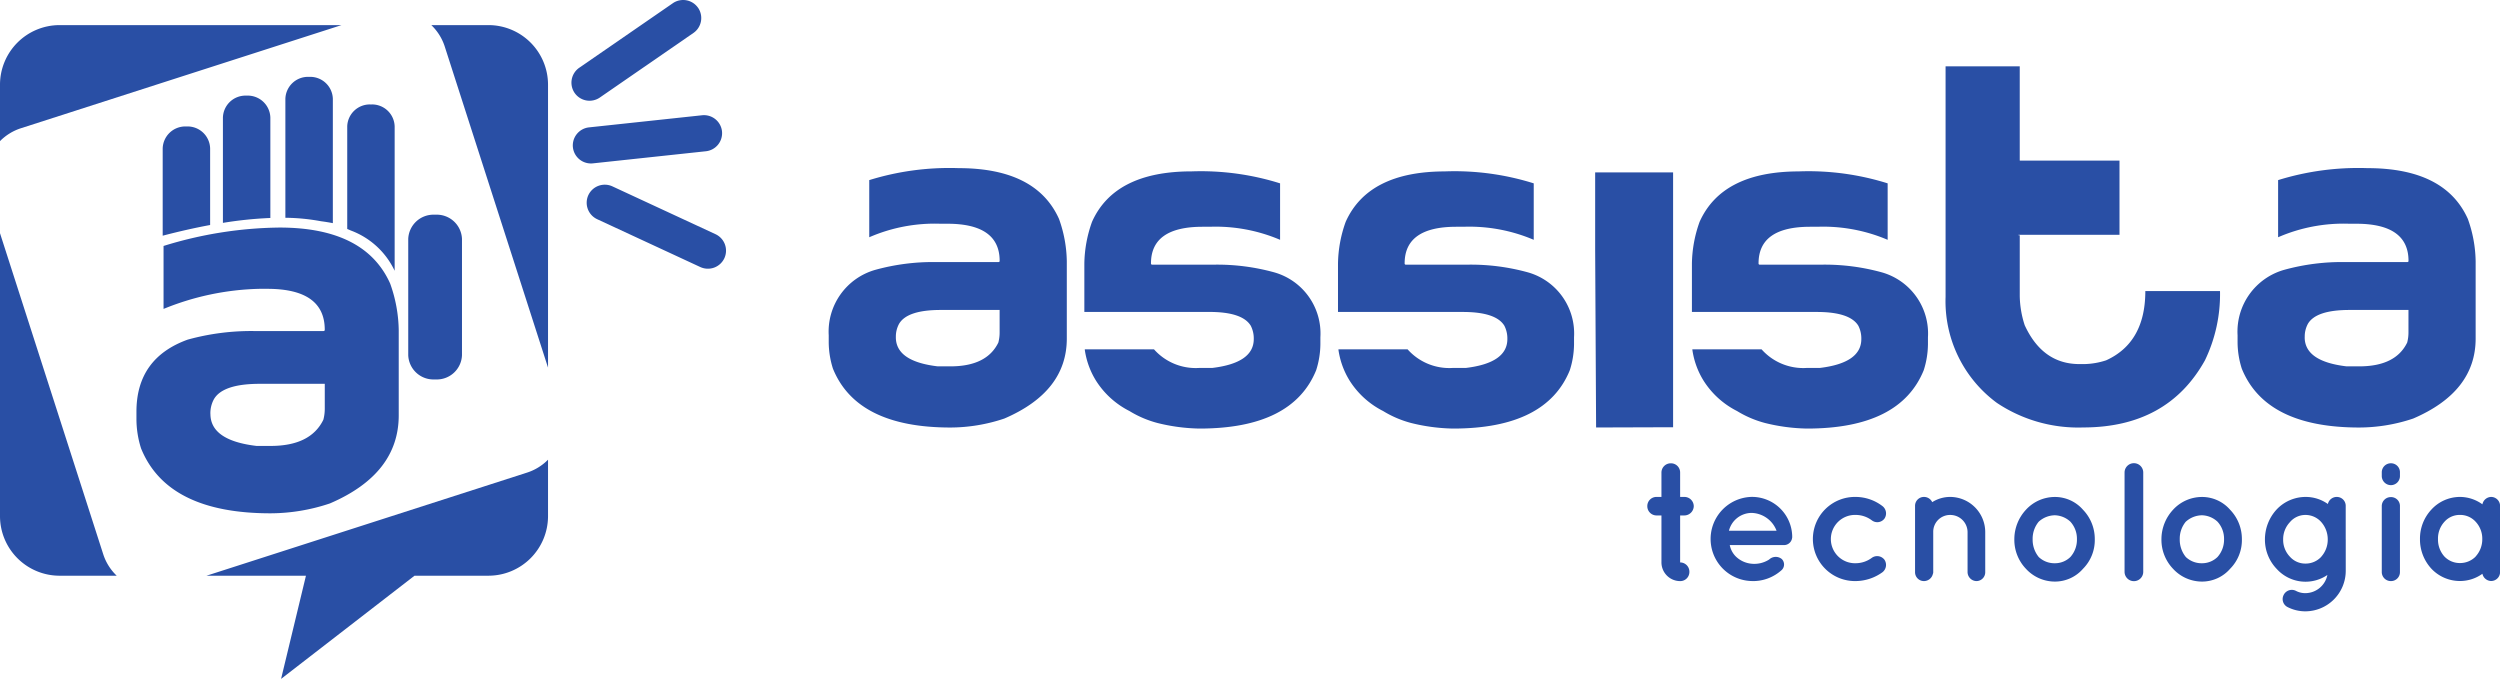
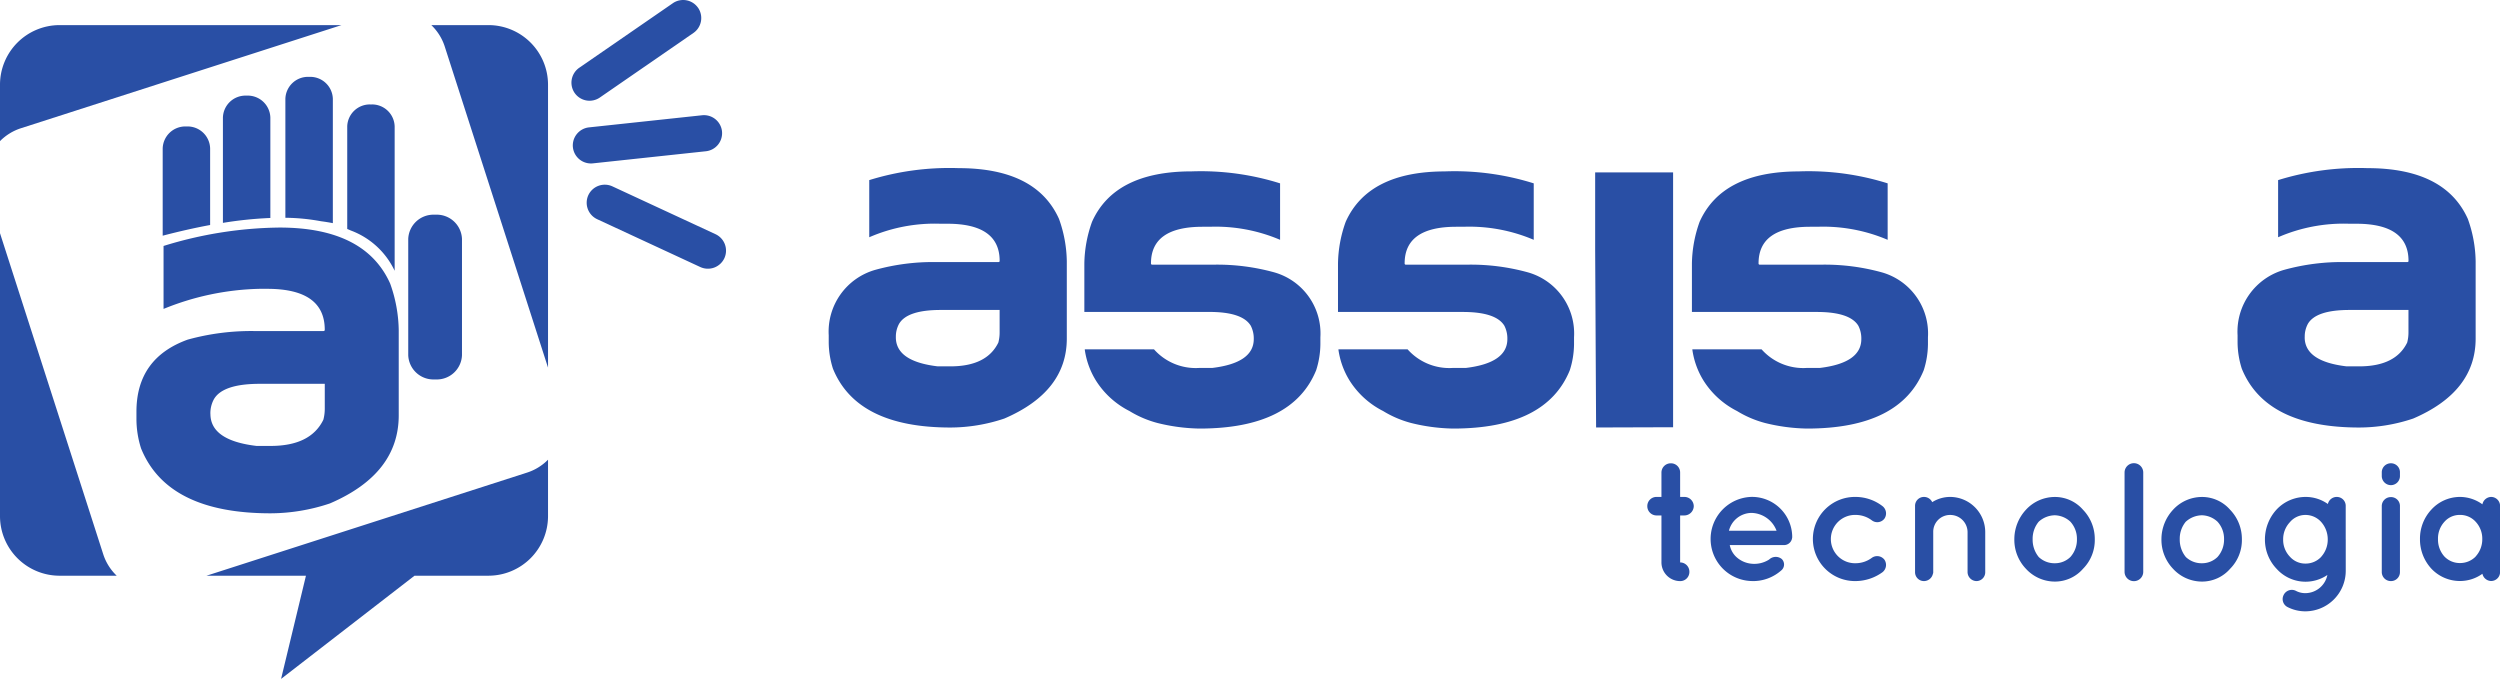
<svg xmlns="http://www.w3.org/2000/svg" viewBox="0 0 287.325 78.026">
  <defs>
    <style>
      .cls-1 {
        fill: #294fa5;
        fill-rule: evenodd;
      }
    </style>
  </defs>
  <g id="Logo" transform="translate(-906.673 -547)">
    <g id="Assista" transform="translate(1001.918 554.622)">
      <path id="path4" class="cls-1" d="M79.18,386.1q8.937,0,11.553,5.84a14.975,14.975,0,0,1,.895,4.877v8.869q0,6.106-7.178,9.193a19.577,19.577,0,0,1-6.194,1.032q-10.766,0-13.509-6.774a10.175,10.175,0,0,1-.482-2.989v-.836a7.38,7.38,0,0,1,5.349-7.522,24.939,24.939,0,0,1,6.971-.895h7.177c.1,0,.148-.039.148-.138,0-2.842-2.006-4.267-6-4.267h-.836a18.825,18.825,0,0,0-8.151,1.554v-6.568A31.082,31.082,0,0,1,79.18,386.1Zm-7.2,19.438q0,2.773,4.808,3.343h1.465c2.792,0,4.621-.914,5.506-2.733a4.506,4.506,0,0,0,.148-1.18V402.4H77.135q-3.835,0-4.779,1.583A3.055,3.055,0,0,0,71.983,405.537Z" transform="translate(-64.265 -374.398)" />
      <path id="path6" class="cls-1" d="M143.187,386.945a30.334,30.334,0,0,1,10.147,1.377v6.489a18.869,18.869,0,0,0-8.072-1.5h-.836q-5.929,0-5.929,4.208a.13.13,0,0,0,.148.147h7.109a24.622,24.622,0,0,1,6.912.885,7.3,7.3,0,0,1,5.3,7.463v.806a10.1,10.1,0,0,1-.482,2.969q-2.714,6.71-13.4,6.715a21.275,21.275,0,0,1-4.837-.639,12,12,0,0,1-3.225-1.377,9.747,9.747,0,0,1-3.864-3.52,9.182,9.182,0,0,1-1.268-3.51V407.4h7.954a6.415,6.415,0,0,0,5.241,2.134h1.475c3.166-.383,4.749-1.495,4.749-3.314a3.213,3.213,0,0,0-.344-1.534Q149,403.1,145.213,403.1H130.838v-5.526a14.684,14.684,0,0,1,.885-4.837Q134.319,386.94,143.187,386.945Z" transform="translate(-101.459 -374.871)" />
      <path id="path8" class="cls-1" d="M209.249,386.945a30.335,30.335,0,0,1,10.147,1.377v6.489a18.869,18.869,0,0,0-8.072-1.5h-.836q-5.929,0-5.929,4.208a.13.13,0,0,0,.148.147h7.109a24.622,24.622,0,0,1,6.912.885,7.3,7.3,0,0,1,5.3,7.463v.806a10.1,10.1,0,0,1-.482,2.969q-2.714,6.71-13.4,6.715a21.275,21.275,0,0,1-4.837-.639,12,12,0,0,1-3.225-1.377,9.747,9.747,0,0,1-3.864-3.52,9.183,9.183,0,0,1-1.268-3.51V407.4H204.9a6.415,6.415,0,0,0,5.241,2.134h1.475c3.166-.383,4.749-1.495,4.749-3.314a3.213,3.213,0,0,0-.344-1.534q-.959-1.578-4.749-1.583H196.9v-5.526a14.685,14.685,0,0,1,.885-4.837q2.6-5.8,11.464-5.791Z" transform="translate(-138.369 -374.871)" />
      <path id="path10" class="cls-1" d="M263.875,387.212h8.957V416.5l-8.849.029-.108-20.392Z" transform="translate(-175.788 -375.02)" />
      <path id="path12" class="cls-1" d="M301.423,386.945a30.335,30.335,0,0,1,10.147,1.377v6.489a18.869,18.869,0,0,0-8.072-1.5h-.836q-5.929,0-5.929,4.208a.13.13,0,0,0,.148.147h7.109a24.621,24.621,0,0,1,6.912.885,7.3,7.3,0,0,1,5.3,7.463v.806a10.1,10.1,0,0,1-.482,2.969q-2.714,6.71-13.4,6.715a21.275,21.275,0,0,1-4.837-.639,12.005,12.005,0,0,1-3.225-1.377,9.747,9.747,0,0,1-3.864-3.52,9.183,9.183,0,0,1-1.268-3.51V407.4h7.954a6.415,6.415,0,0,0,5.24,2.134h1.475c3.166-.383,4.749-1.495,4.749-3.314a3.213,3.213,0,0,0-.344-1.534q-.959-1.578-4.749-1.583H289.074v-5.526a14.684,14.684,0,0,1,.885-4.837q2.6-5.8,11.464-5.791Z" transform="translate(-189.867 -374.871)" />
-       <path id="path14" class="cls-1" d="M363.661,370.42h11.464v8.525H363.513V379h.148v6.942a11.3,11.3,0,0,0,.57,3.4c1.367,2.969,3.461,4.464,6.283,4.464h.58a8.5,8.5,0,0,0,2.5-.433q4.5-2.05,4.5-7.954h8.583a17.482,17.482,0,0,1-1.73,7.954q-4.292,7.713-14,7.718a16.82,16.82,0,0,1-9.911-2.822,14.512,14.512,0,0,1-5.9-12.182V359.585h8.524Z" transform="translate(-226.776 -359.585)" />
      <path id="path16" class="cls-1" d="M446.094,386.1q8.937,0,11.553,5.84a14.975,14.975,0,0,1,.895,4.877v8.869q0,6.106-7.177,9.193a19.578,19.578,0,0,1-6.194,1.032q-10.766,0-13.509-6.774a10.176,10.176,0,0,1-.482-2.989v-.836a7.38,7.38,0,0,1,5.349-7.522,24.938,24.938,0,0,1,6.971-.895h7.178c.1,0,.148-.039.148-.138,0-2.842-2.006-4.267-6-4.267h-.836a18.825,18.825,0,0,0-8.151,1.554v-6.568a31.081,31.081,0,0,1,10.255-1.376Zm-7.2,19.438q0,2.773,4.808,3.343h1.465c2.792,0,4.621-.914,5.506-2.733a4.508,4.508,0,0,0,.148-1.18V402.4h-6.774q-3.835,0-4.778,1.583A3.054,3.054,0,0,0,438.9,405.537Z" transform="translate(-269.261 -374.398)" />
    </g>
    <path id="Tecnologia" class="cls-1" d="M376.359,464.386h-.484v-2.8a1.049,1.049,0,0,0-1.064-1.064,1.065,1.065,0,0,0-1.083,1.064h0v2.8h-.561a1.049,1.049,0,0,0-1.064,1.064,1.06,1.06,0,0,0,1.064,1.064h.561v5.4a2.154,2.154,0,0,0,2.147,2.147,1.049,1.049,0,0,0,1.064-1.064,1.065,1.065,0,0,0-1.064-1.083h0v-5.4h.484a1.09,1.09,0,0,0,1.083-1.064A1.077,1.077,0,0,0,376.359,464.386Zm7.736,9.67a4.888,4.888,0,0,0,3.462-1.277.884.884,0,0,0,0-1.257,1.1,1.1,0,0,0-1.451.058,3.163,3.163,0,0,1-2.011.484,2.993,2.993,0,0,1-1.857-.871,2.537,2.537,0,0,1-.658-1.276h6.151a.932.932,0,0,0,1.006-.774.533.533,0,0,0,.019-.174h0v-.1a4.626,4.626,0,0,0-4.661-4.487,4.837,4.837,0,0,0,0,9.671Zm0-7.833a3.162,3.162,0,0,1,2.863,2.05h-5.473A2.7,2.7,0,0,1,384.1,466.224Zm11.972,7.833h0a5.327,5.327,0,0,0,3.075-1.025,1.068,1.068,0,0,0,.213-1.431,1.054,1.054,0,0,0-1.451-.213,3.13,3.13,0,0,1-1.837.619,2.777,2.777,0,1,1,0-5.551,3.087,3.087,0,0,1,1.837.619,1.03,1.03,0,0,0,1.451-.193,1.063,1.063,0,0,0-.213-1.431,5.1,5.1,0,0,0-3.075-1.064,4.836,4.836,0,1,0,0,9.67Zm10.831-9.67a3.862,3.862,0,0,0-2.05.6,1.046,1.046,0,0,0-.948-.6,1.02,1.02,0,0,0-1.025,1.025v3h0v4.622a1.02,1.02,0,0,0,1.025,1.025,1.058,1.058,0,0,0,1.025-.832.382.382,0,0,0,.039-.193h0v-4.622a1.932,1.932,0,0,1,1.934-1.953,1.986,1.986,0,0,1,2.012,1.953v4.622a1.045,1.045,0,0,0,1.025,1.025,1.015,1.015,0,0,0,1.006-1.025v-4.622A4.049,4.049,0,0,0,406.9,464.386Zm12.049,9.729h0a4.276,4.276,0,0,0,3.23-1.47,4.679,4.679,0,0,0,1.354-3.4h0a4.831,4.831,0,0,0-1.354-3.385,4.276,4.276,0,0,0-3.23-1.47,4.516,4.516,0,0,0-3.327,1.47,4.99,4.99,0,0,0-1.335,3.385,4.826,4.826,0,0,0,1.335,3.4A4.517,4.517,0,0,0,418.947,474.115Zm-1.857-6.885a2.813,2.813,0,0,1,1.857-.735,2.733,2.733,0,0,1,1.779.735,2.907,2.907,0,0,1,.754,2.012h0a2.971,2.971,0,0,1-.754,2.05,2.533,2.533,0,0,1-1.779.716,2.618,2.618,0,0,1-1.857-.716,3.127,3.127,0,0,1-.7-2.05A3.057,3.057,0,0,1,417.091,467.229Zm9.864-5.648v11.411a1.073,1.073,0,0,0,2.147,0V461.582a1.073,1.073,0,0,0-2.147,0Zm8.9,12.533h0a4.276,4.276,0,0,0,3.23-1.47,4.68,4.68,0,0,0,1.354-3.4h0a4.832,4.832,0,0,0-1.354-3.385,4.276,4.276,0,0,0-3.23-1.47,4.516,4.516,0,0,0-3.327,1.47,4.991,4.991,0,0,0-1.335,3.385,4.827,4.827,0,0,0,1.335,3.4A4.516,4.516,0,0,0,435.851,474.115Zm-1.857-6.885a2.813,2.813,0,0,1,1.857-.735,2.733,2.733,0,0,1,1.78.735,2.908,2.908,0,0,1,.754,2.012h0a2.972,2.972,0,0,1-.754,2.05,2.533,2.533,0,0,1-1.78.716,2.618,2.618,0,0,1-1.857-.716,3.128,3.128,0,0,1-.7-2.05A3.058,3.058,0,0,1,433.994,467.229Zm18.374,2.031h0v-3.849a1.019,1.019,0,0,0-1.025-1.025,1.041,1.041,0,0,0-1.025.812,4.4,4.4,0,0,0-2.592-.812,4.575,4.575,0,0,0-3.288,1.431,5.079,5.079,0,0,0-1.354,3.442,4.844,4.844,0,0,0,1.354,3.4,4.465,4.465,0,0,0,3.288,1.47h0a4.463,4.463,0,0,0,2.534-.774,2.6,2.6,0,0,1-2.534,2.089,2.289,2.289,0,0,1-1.1-.274,1.044,1.044,0,0,0-1.392.487,1.025,1.025,0,0,0,.464,1.393,4.49,4.49,0,0,0,2.031.484,4.66,4.66,0,0,0,4.642-4.661V469.26Zm-2.8,1.992a2.445,2.445,0,0,1-1.837.793,2.351,2.351,0,0,1-1.779-.793,2.788,2.788,0,0,1-.774-1.992,2.844,2.844,0,0,1,.774-1.973,2.323,2.323,0,0,1,1.779-.831,2.413,2.413,0,0,1,1.837.831,3,3,0,0,1,.735,1.973A2.941,2.941,0,0,1,449.564,471.252Zm7.988-6.847a1.033,1.033,0,0,0-1.044,1.064v7.543a1.04,1.04,0,0,0,1.044,1.045,1.028,1.028,0,0,0,1.045-1.045v-7.543A1.021,1.021,0,0,0,457.552,464.406Zm1.045-2.843a1.028,1.028,0,0,0-1.045-1.044,1.04,1.04,0,0,0-1.044,1.044v.406a1.057,1.057,0,0,0,1.044,1.064,1.044,1.044,0,0,0,1.045-1.064Zm11.508,3.868a1.036,1.036,0,0,0-1.025-1.045,1.051,1.051,0,0,0-1.006.851,4.408,4.408,0,0,0-2.572-.851,4.454,4.454,0,0,0-3.288,1.451,4.882,4.882,0,0,0-1.315,3.4,4.95,4.95,0,0,0,1.315,3.4,4.493,4.493,0,0,0,3.288,1.412h0a4.391,4.391,0,0,0,2.572-.832,1.053,1.053,0,0,0,1.006.832,1.032,1.032,0,0,0,1.025-1.025v-3.79h0Zm-2.8,5.8a2.5,2.5,0,0,1-1.8.754,2.436,2.436,0,0,1-1.8-.754,2.9,2.9,0,0,1-.735-1.992,2.833,2.833,0,0,1,.735-1.992,2.332,2.332,0,0,1,1.8-.793,2.39,2.39,0,0,1,1.8.793,2.845,2.845,0,0,1,.754,1.992A2.915,2.915,0,0,1,467.3,471.233Z" transform="translate(723.895 139.726)" />
    <g id="Symbol" transform="translate(906.673 547)">
      <path id="path2" class="cls-1" d="M243.774,150.215h-.165a2.6,2.6,0,0,0-2.643,2.526v11.785q.206.085.406.176a9.061,9.061,0,0,1,5.045,4.632V152.741A2.6,2.6,0,0,0,243.774,150.215Zm-7.1-3.17H236.5a2.6,2.6,0,0,0-2.643,2.526V163.24a23.6,23.6,0,0,1,4.1.4q.7.09,1.356.22V149.571A2.6,2.6,0,0,0,236.669,147.045Zm-7.187,2.156h-.165a2.594,2.594,0,0,0-2.643,2.526v12.1a45.314,45.314,0,0,1,5.452-.563V151.726A2.6,2.6,0,0,0,229.482,149.2Zm-6.921,3.544H222.4a2.6,2.6,0,0,0-2.643,2.526V165.3q2.886-.754,5.452-1.228v-8.805A2.594,2.594,0,0,0,222.561,152.745Zm28.594,10.141h-.187a2.9,2.9,0,0,0-2.995,2.782v13.373a2.9,2.9,0,0,0,2.995,2.782h.187a2.9,2.9,0,0,0,2.995-2.782V165.668A2.9,2.9,0,0,0,251.154,162.886Zm-17.988,1.479q9.846,0,12.727,6.434a16.5,16.5,0,0,1,.986,5.373v9.77q0,6.727-7.907,10.128a21.566,21.566,0,0,1-6.824,1.137q-11.861,0-14.883-7.463a11.208,11.208,0,0,1-.531-3.293v-.92q0-6.158,5.893-8.287a27.485,27.485,0,0,1,7.68-.985h7.908c.108,0,.162-.043.162-.152,0-3.13-2.209-4.7-6.607-4.7h-.92a30.866,30.866,0,0,0-11,2.309v-7.236A46.441,46.441,0,0,1,233.167,164.365Zm-7.929,21.415q0,3.055,5.3,3.683h1.614c3.076,0,5.091-1.007,6.066-3.012a4.978,4.978,0,0,0,.162-1.3v-2.827h-7.463q-4.224,0-5.264,1.744A3.363,3.363,0,0,0,225.238,185.78Z" transform="translate(-201.059 -138.212)" />
      <path id="path21" class="cls-1" d="M177.353,190.291h-6.582a6.853,6.853,0,0,1-6.833-6.833V150.926L175.8,187.814a5.936,5.936,0,0,0,1.55,2.477Zm-6.582-63.282h32.42L166.35,138.86a5.939,5.939,0,0,0-2.412,1.483v-6.5a6.853,6.853,0,0,1,6.833-6.833Zm42.736,0h6.583a6.853,6.853,0,0,1,6.833,6.833v32.532l-11.866-36.889a5.937,5.937,0,0,0-1.55-2.477Zm13.416,49.948v6.5a6.853,6.853,0,0,1-6.833,6.833h-8.512L196.242,202.15l2.859-11.859H187.67l36.84-11.85a5.932,5.932,0,0,0,2.413-1.484Z" transform="translate(-163.938 -124.124)" />
      <path id="path23" class="cls-1" d="M402.715,146.974h0a2.085,2.085,0,0,0-1.011-2.762l-11.858-5.5a2.086,2.086,0,0,0-2.762,1.011h0a2.086,2.086,0,0,0,1.011,2.762l11.857,5.5a2.085,2.085,0,0,0,2.762-1.011Zm-.271-14.586h0a2.085,2.085,0,0,1-1.846,2.289l-13,1.393a2.086,2.086,0,0,1-2.289-1.846h0a2.086,2.086,0,0,1,1.846-2.29l13-1.393a2.085,2.085,0,0,1,2.29,1.846Zm-2.75-14.2h0a2.085,2.085,0,0,1-.531,2.893L388.4,128.506a2.085,2.085,0,0,1-2.893-.531h0a2.086,2.086,0,0,1,.531-2.893L396.8,117.66a2.085,2.085,0,0,1,2.893.531Z" transform="translate(-319.465 -117.294)" />
    </g>
  </g>
</svg>